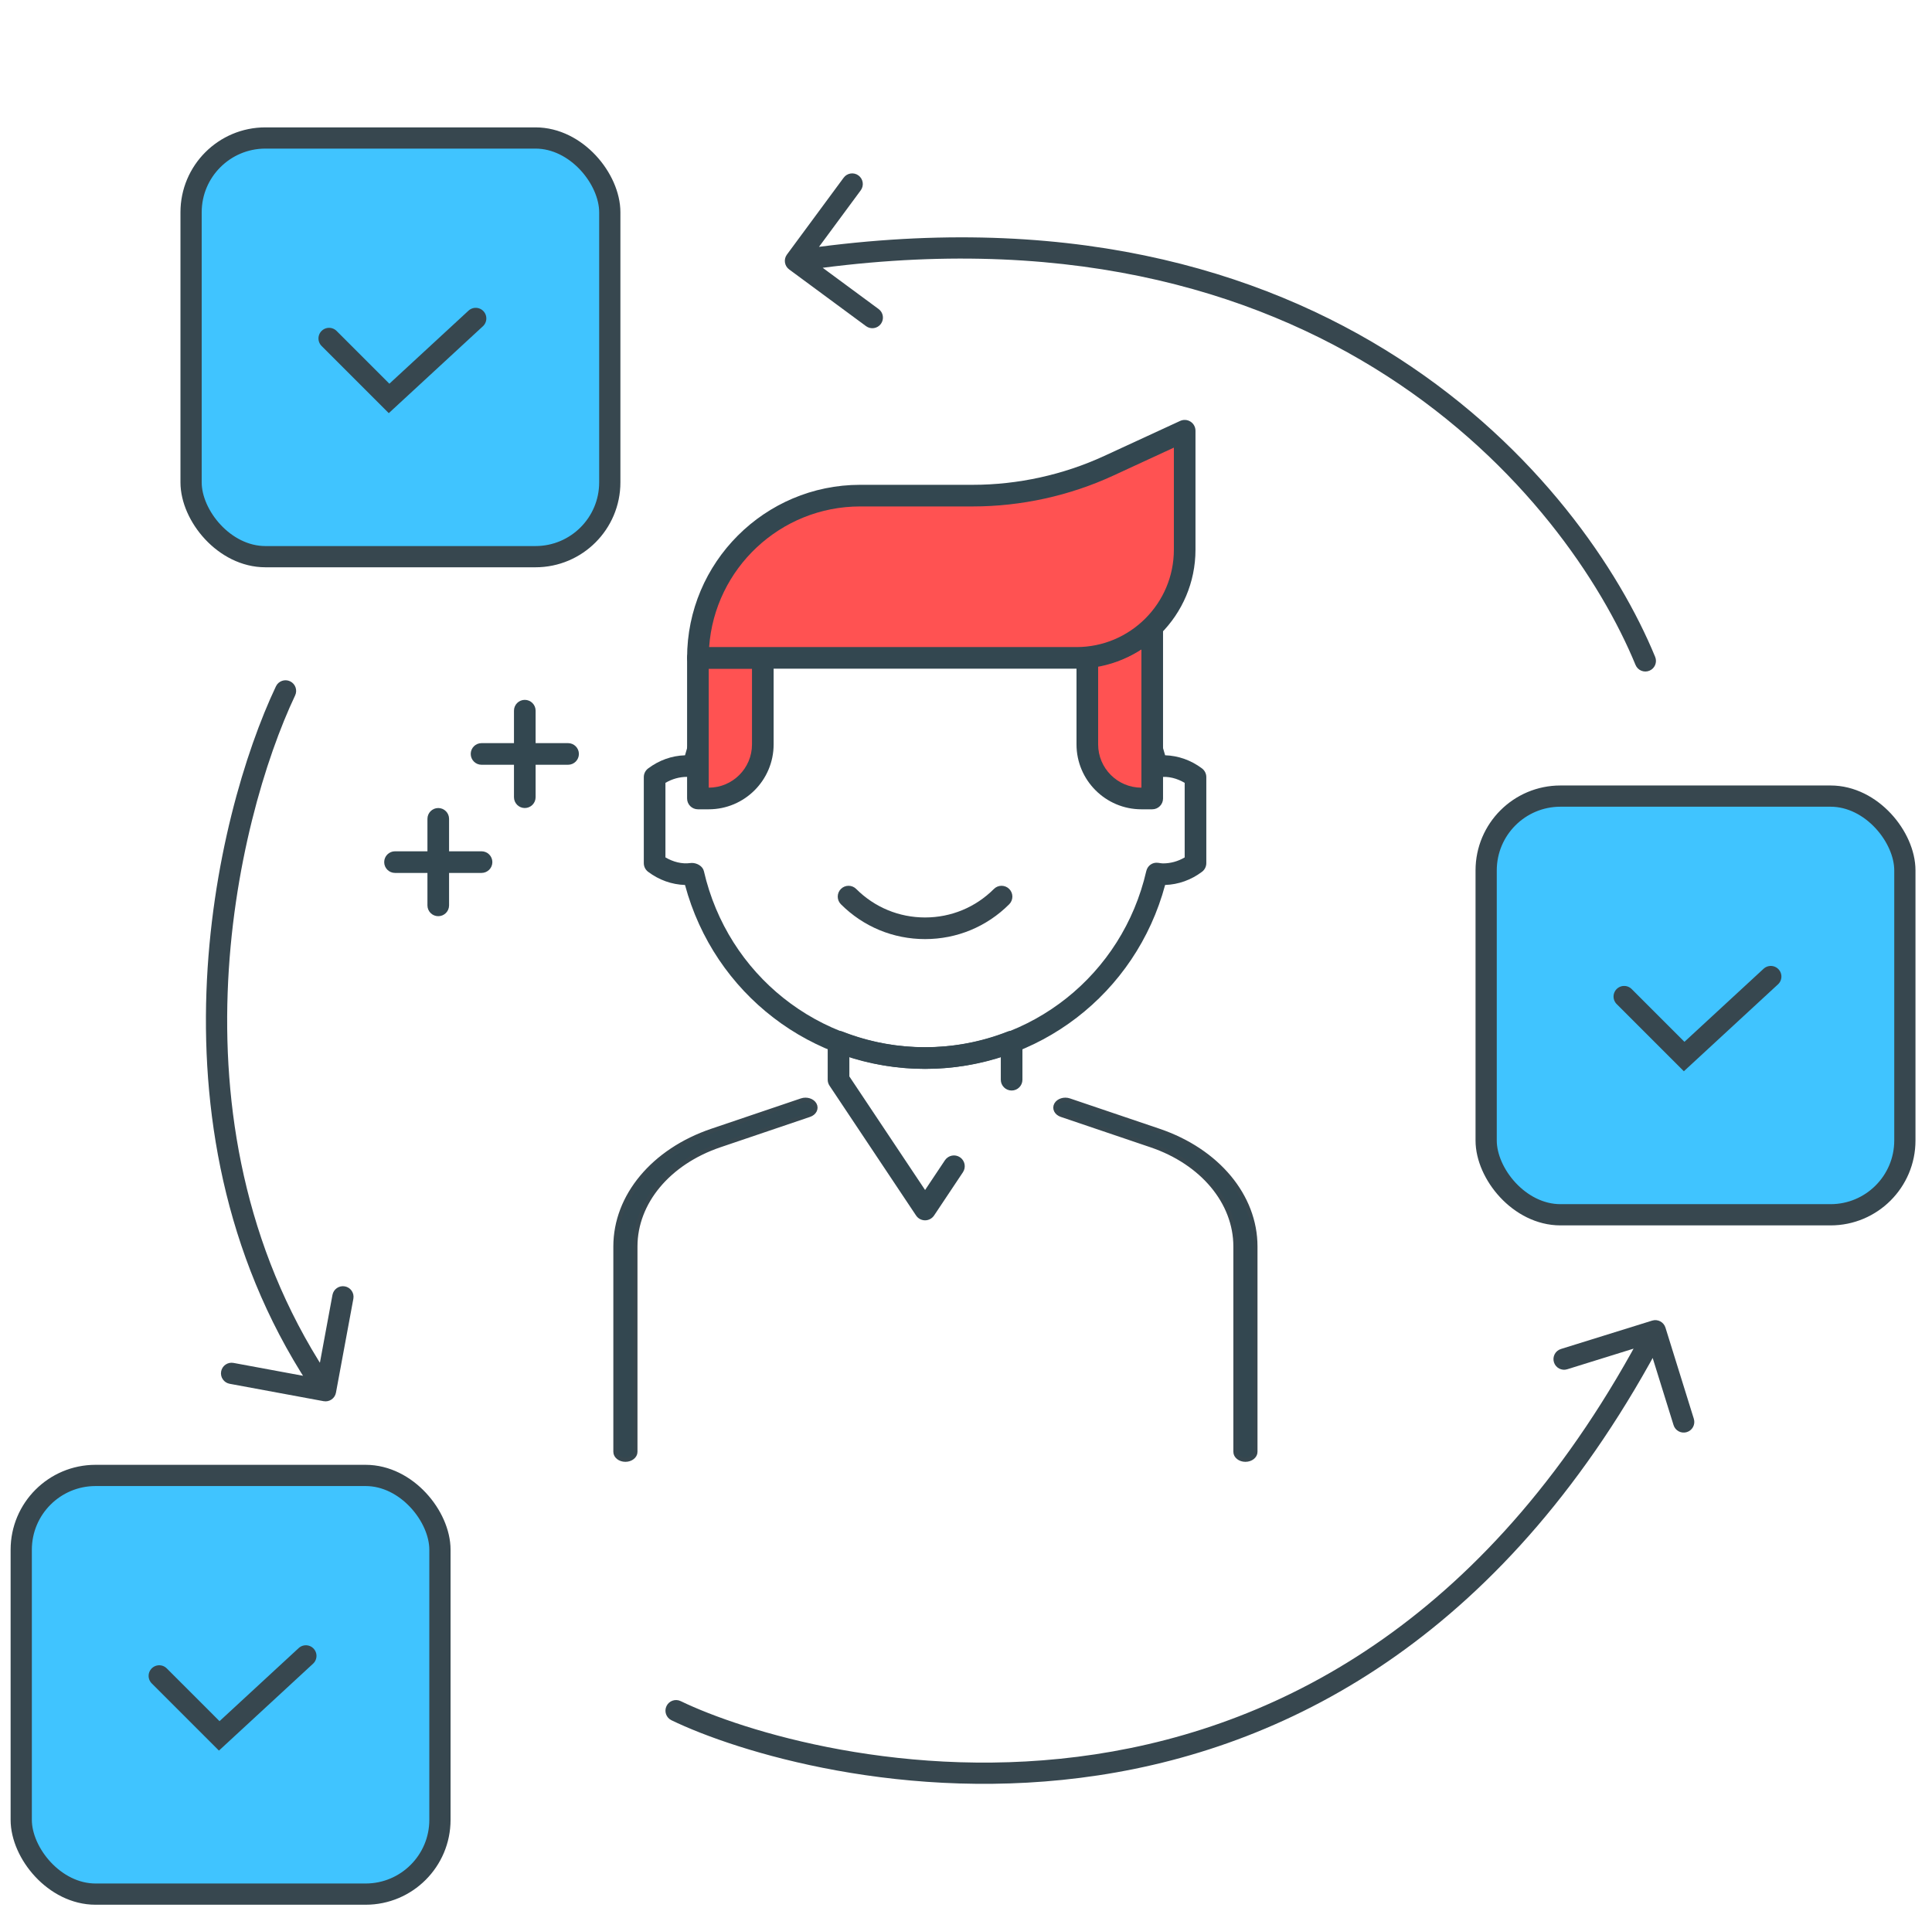
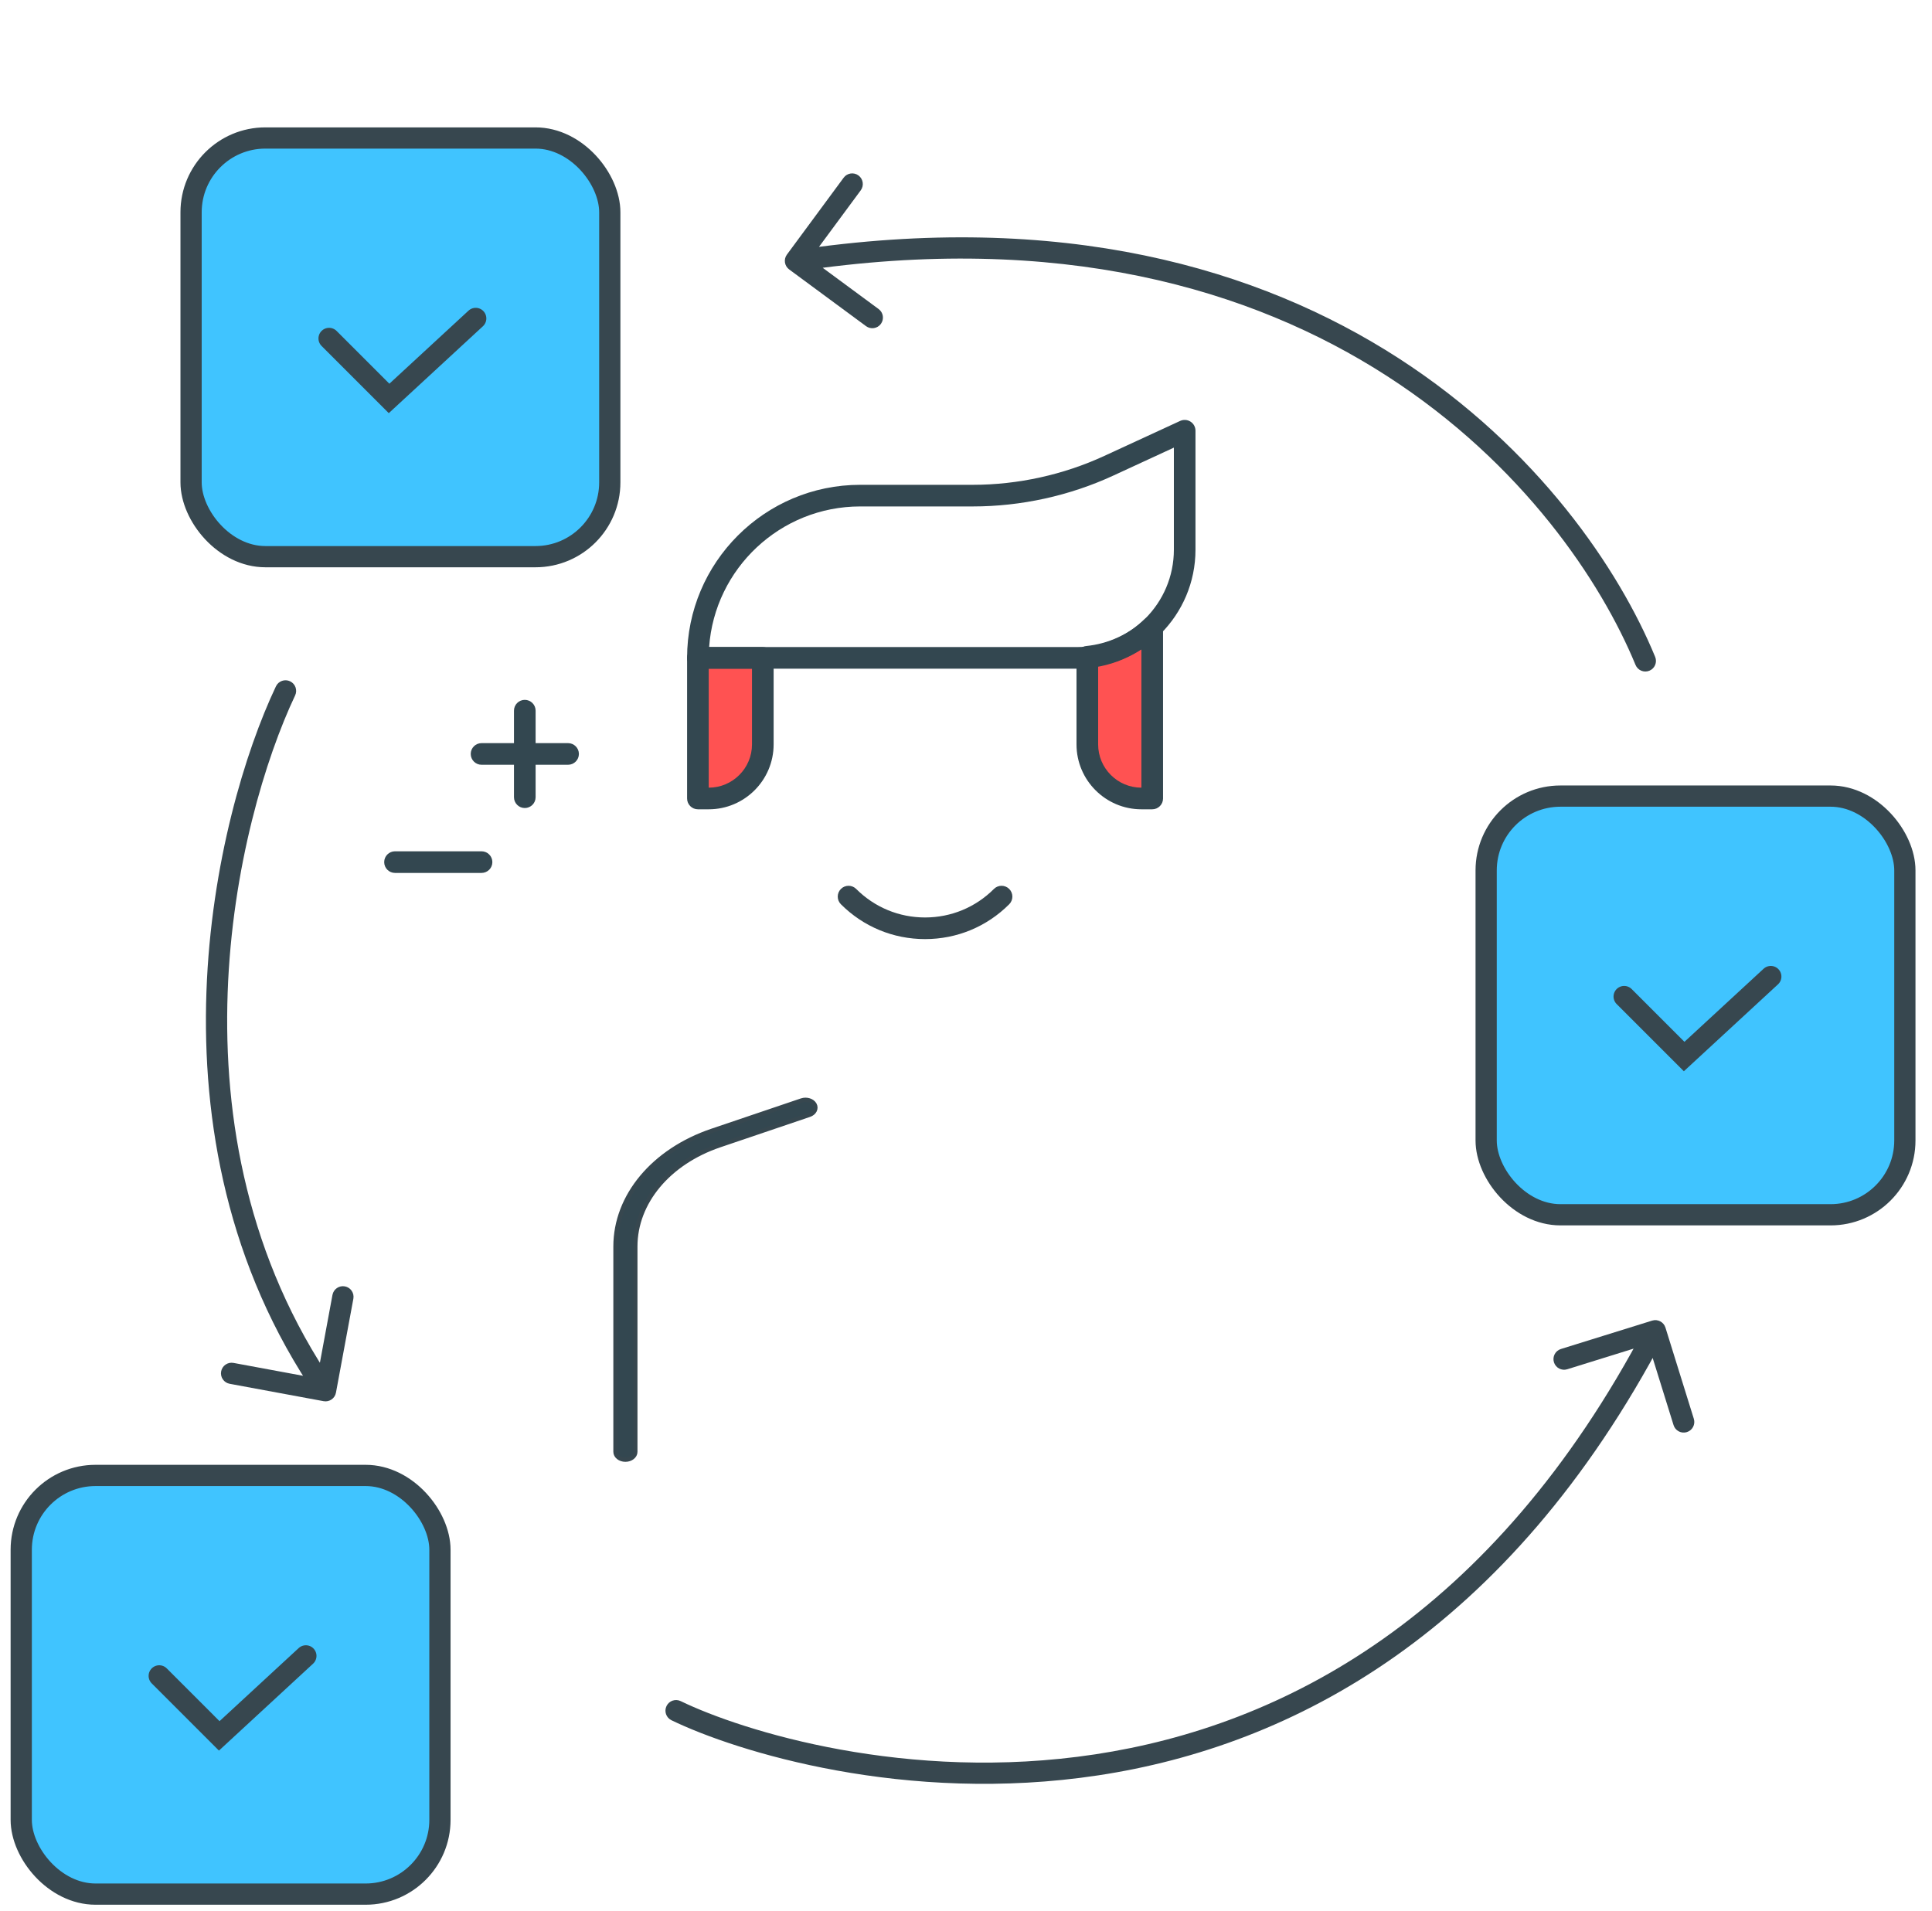
<svg xmlns="http://www.w3.org/2000/svg" width="91" height="90" viewBox="0 0 91 90" fill="none">
  <path d="M13.901 32.758C14.019 32.508 13.912 32.21 13.663 32.092C13.413 31.974 13.115 32.08 12.997 32.33L13.901 32.758ZM15.242 66.002C15.513 66.052 15.774 65.873 15.824 65.602L16.644 61.177C16.694 60.905 16.515 60.644 16.243 60.594C15.972 60.544 15.711 60.723 15.66 60.995L14.932 64.928L10.999 64.2C10.727 64.149 10.466 64.329 10.416 64.6C10.366 64.872 10.545 65.132 10.817 65.183L15.242 66.002ZM12.997 32.33C11.556 35.371 9.938 40.665 9.723 46.725C9.509 52.79 10.7 59.655 14.921 65.794L15.745 65.227C11.677 59.31 10.513 52.674 10.723 46.761C10.932 40.843 12.516 35.682 13.901 32.758L12.997 32.33Z" fill="#37474F" />
  <path d="M32.062 80.131C31.813 80.01 31.514 80.114 31.394 80.363C31.273 80.611 31.377 80.91 31.625 81.031L32.062 80.131ZM78.445 62.536C78.363 62.273 78.083 62.125 77.819 62.207L73.522 63.544C73.258 63.626 73.111 63.906 73.193 64.17C73.275 64.434 73.556 64.581 73.819 64.499L77.639 63.311L78.827 67.13C78.909 67.394 79.189 67.541 79.453 67.459C79.717 67.377 79.864 67.097 79.782 66.833L78.445 62.536ZM31.625 81.031C34.667 82.505 42.651 85.005 51.733 83.627C60.851 82.243 71.035 76.954 78.41 62.917L77.525 62.452C70.301 76.202 60.393 81.301 51.583 82.638C42.739 83.98 34.96 81.535 32.062 80.131L31.625 81.031Z" fill="#37474F" />
  <path d="M77.036 31.322C77.141 31.577 77.433 31.699 77.688 31.594C77.944 31.489 78.066 31.196 77.96 30.941L77.036 31.322ZM37.065 11.992C36.901 12.214 36.948 12.527 37.17 12.691L40.791 15.363C41.013 15.527 41.326 15.48 41.49 15.258C41.654 15.035 41.607 14.722 41.385 14.558L38.166 12.183L40.542 8.965C40.706 8.742 40.658 8.429 40.436 8.265C40.214 8.101 39.901 8.149 39.737 8.371L37.065 11.992ZM77.96 30.941C74.596 22.769 62.628 7.99 37.393 11.794L37.542 12.783C62.228 9.061 73.807 23.481 77.036 31.322L77.96 30.941Z" fill="#37474F" />
  <rect x="70" y="37.5" width="19.722" height="19.722" rx="3.5" fill="#40C4FF" stroke="#37474F" />
  <rect x="1" y="69.5" width="19.722" height="19.722" rx="3.5" fill="#40C4FF" stroke="#37474F" />
  <rect x="9" y="6.5" width="19.722" height="19.722" rx="3.5" fill="#40C4FF" stroke="#37474F" />
-   <path d="M43.572 50.35C38.23 50.35 33.641 46.809 32.265 41.687C31.64 41.666 31.041 41.453 30.526 41.065C30.399 40.968 30.324 40.819 30.324 40.658V36.606C30.324 36.446 30.399 36.295 30.526 36.199C31.041 35.811 31.64 35.597 32.265 35.578C33.641 30.454 38.23 26.913 43.572 26.913C48.914 26.913 53.503 30.454 54.879 35.577C55.503 35.597 56.102 35.81 56.617 36.197C56.744 36.294 56.819 36.444 56.819 36.604V40.658C56.819 40.819 56.744 40.969 56.617 41.065C56.102 41.452 55.503 41.666 54.879 41.686C53.503 46.809 48.914 50.35 43.572 50.35ZM32.59 40.649C32.833 40.649 33.1 40.801 33.154 41.034C34.277 45.919 38.561 49.331 43.572 49.331C48.583 49.331 52.867 45.919 53.991 41.034C54.049 40.781 54.278 40.605 54.549 40.643C54.679 40.662 54.73 40.67 54.781 40.67C55.139 40.67 55.486 40.573 55.8 40.389V36.876C55.441 36.664 55.03 36.554 54.63 36.609C54.373 36.653 54.051 36.486 53.991 36.229C52.867 31.344 48.583 27.932 43.572 27.932C38.561 27.932 34.277 31.344 33.153 36.229C33.094 36.483 32.859 36.658 32.595 36.62C32.464 36.602 32.415 36.594 32.363 36.594C32.005 36.594 31.657 36.692 31.343 36.876V40.387C31.703 40.599 32.119 40.709 32.513 40.654C32.538 40.65 32.563 40.649 32.59 40.649Z" fill="#334750" />
-   <path d="M58.661 68.759C58.403 68.759 58.193 68.593 58.193 68.389V58.715C58.193 56.637 56.633 54.766 54.218 53.947L49.995 52.516C49.757 52.436 49.647 52.218 49.748 52.029C49.852 51.84 50.128 51.755 50.364 51.835L54.587 53.265C57.346 54.201 59.13 56.34 59.13 58.715V68.389C59.13 68.593 58.92 68.759 58.661 68.759Z" fill="#334750" stroke="#37474F" stroke-width="0.2" />
  <path d="M29.458 68.759C29.716 68.759 29.926 68.593 29.926 68.389V58.715C29.926 56.637 31.487 54.766 33.902 53.947L38.124 52.516C38.362 52.436 38.472 52.218 38.371 52.029C38.267 51.84 37.991 51.755 37.755 51.835L33.532 53.265C30.773 54.201 28.989 56.34 28.989 58.715V68.389C28.989 68.593 29.199 68.759 29.458 68.759Z" fill="#334750" stroke="#37474F" stroke-width="0.2" />
-   <path d="M43.572 57.483C43.402 57.483 43.242 57.398 43.148 57.256L39.072 51.142C39.016 51.058 38.986 50.96 38.986 50.86V49.065C38.986 48.897 39.07 48.739 39.21 48.645C39.348 48.548 39.527 48.531 39.682 48.59C42.186 49.574 44.959 49.574 47.462 48.59C47.618 48.53 47.796 48.548 47.935 48.645C48.075 48.739 48.158 48.897 48.158 49.065V50.86C48.158 51.141 47.93 51.369 47.649 51.369C47.368 51.369 47.139 51.141 47.139 50.86V49.788C44.825 50.534 42.321 50.534 40.006 49.788V50.705L43.573 56.055L44.508 54.653C44.666 54.418 44.983 54.357 45.214 54.511C45.448 54.666 45.512 54.983 45.356 55.217L43.997 57.255C43.901 57.398 43.742 57.483 43.572 57.483Z" fill="#334750" />
  <path d="M26.757 36.024H22.681C22.4 36.024 22.172 35.795 22.172 35.514C22.172 35.233 22.4 35.005 22.681 35.005H26.757C27.038 35.005 27.267 35.233 27.267 35.514C27.267 35.795 27.038 36.024 26.757 36.024Z" fill="#334750" />
  <path d="M24.718 38.062C24.437 38.062 24.209 37.834 24.209 37.552V33.476C24.209 33.195 24.437 32.967 24.718 32.967C25 32.967 25.228 33.195 25.228 33.476V37.552C25.228 37.834 25 38.062 24.718 38.062Z" fill="#334750" />
  <path d="M22.681 41.119H18.605C18.324 41.119 18.096 40.891 18.096 40.61C18.096 40.328 18.324 40.1 18.605 40.1H22.681C22.962 40.1 23.191 40.328 23.191 40.61C23.191 40.891 22.962 41.119 22.681 41.119Z" fill="#334750" />
-   <path d="M20.642 43.157C20.361 43.157 20.133 42.929 20.133 42.648V38.572C20.133 38.29 20.361 38.062 20.642 38.062C20.923 38.062 21.152 38.29 21.152 38.572V42.648C21.152 42.929 20.923 43.157 20.642 43.157Z" fill="#334750" />
  <path d="M33.383 37.613H32.873V30.989H35.93V35.065C35.93 36.472 34.789 37.613 33.383 37.613Z" fill="#FF5252" />
  <path d="M33.382 38.122H32.873C32.592 38.122 32.363 37.894 32.363 37.613V30.989C32.363 30.708 32.592 30.48 32.873 30.48H35.93C36.211 30.48 36.439 30.708 36.439 30.989V35.065C36.439 36.75 35.068 38.122 33.382 38.122ZM33.382 31.498V37.103C34.506 37.103 35.42 36.189 35.42 35.065V31.498H33.382Z" fill="#334750" />
  <path d="M51.215 30.938V35.065C51.215 36.472 52.355 37.613 53.762 37.613H54.272V29.527C53.468 30.316 52.399 30.819 51.215 30.938Z" fill="#FF5252" />
  <path d="M54.272 38.122H53.762C52.077 38.122 50.705 36.751 50.705 35.065V30.937C50.705 30.675 50.903 30.456 51.164 30.431C52.212 30.325 53.189 29.874 53.914 29.163C54.062 29.018 54.28 28.977 54.468 29.057C54.658 29.137 54.781 29.321 54.781 29.526V37.613C54.781 37.894 54.553 38.122 54.272 38.122ZM51.724 31.379V35.065C51.724 36.189 52.638 37.103 53.762 37.103V30.58C53.149 30.972 52.456 31.246 51.724 31.379Z" fill="#334750" />
  <path d="M43.572 44.236C42.074 44.236 40.667 43.654 39.608 42.595C39.409 42.396 39.409 42.073 39.608 41.874C39.807 41.675 40.13 41.675 40.328 41.874C41.196 42.741 42.347 43.217 43.572 43.217C44.797 43.217 45.948 42.741 46.815 41.874C47.013 41.675 47.336 41.675 47.535 41.874C47.734 42.073 47.734 42.396 47.535 42.595C46.477 43.654 45.069 44.236 43.572 44.236Z" fill="#37474F" />
-   <path d="M50.706 30.989H32.873C32.873 26.768 36.295 23.347 40.516 23.347H45.82C48.032 23.347 50.217 22.866 52.225 21.939L55.801 20.29V25.894C55.801 28.708 53.519 30.989 50.706 30.989Z" fill="#FF5252" />
  <path d="M50.706 31.499H32.873C32.592 31.499 32.363 31.27 32.363 30.989C32.363 26.494 36.02 22.837 40.515 22.837H45.819C47.944 22.837 50.085 22.366 52.011 21.477L55.587 19.827C55.744 19.756 55.929 19.766 56.075 19.861C56.221 19.954 56.309 20.115 56.309 20.29V25.894C56.31 28.984 53.795 31.499 50.706 31.499ZM33.401 30.48H50.706C53.234 30.48 55.291 28.422 55.291 25.894V21.085L52.439 22.402C50.38 23.354 48.091 23.856 45.819 23.856H40.515C36.754 23.856 33.662 26.784 33.401 30.48Z" fill="#334750" />
  <path d="M15.5 15.942L18.326 18.768L22.407 15" stroke="#37474F" stroke-linecap="round" />
  <path d="M7.5 78.942L10.326 81.768L14.407 78" stroke="#37474F" stroke-linecap="round" />
  <path d="M76.5 46.942L79.326 49.768L83.407 46" stroke="#37474F" stroke-linecap="round" />
</svg>